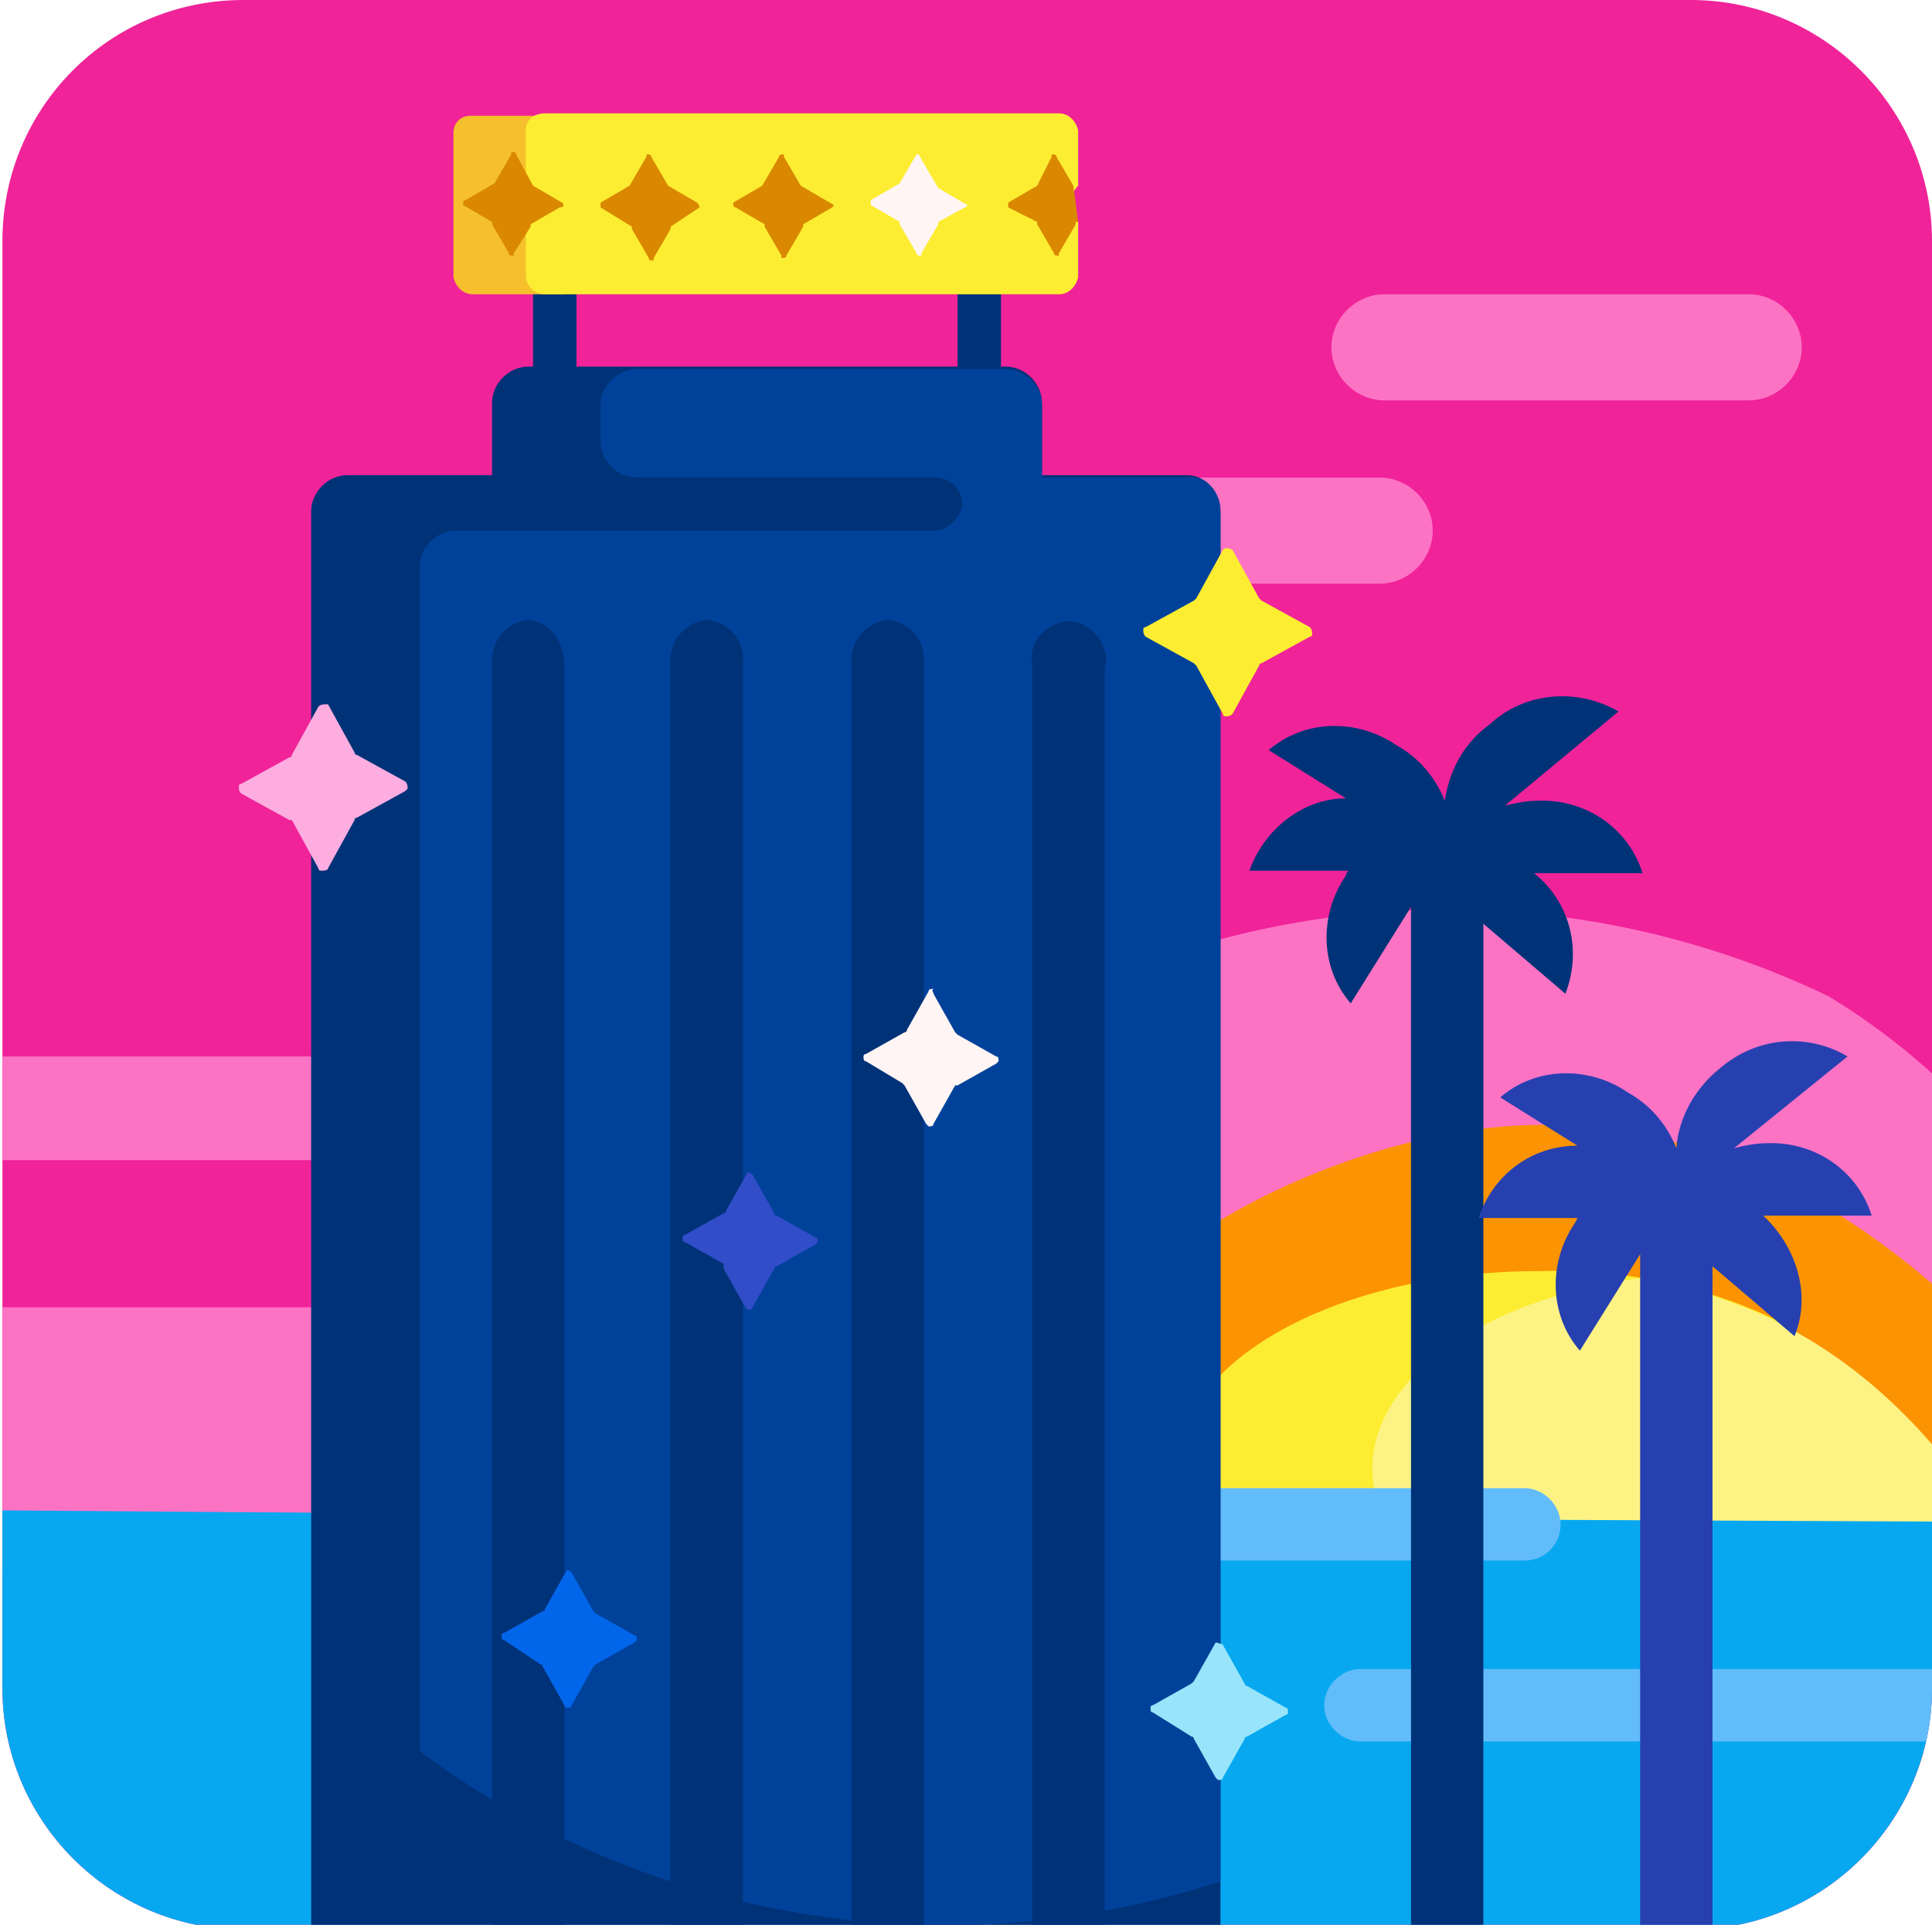
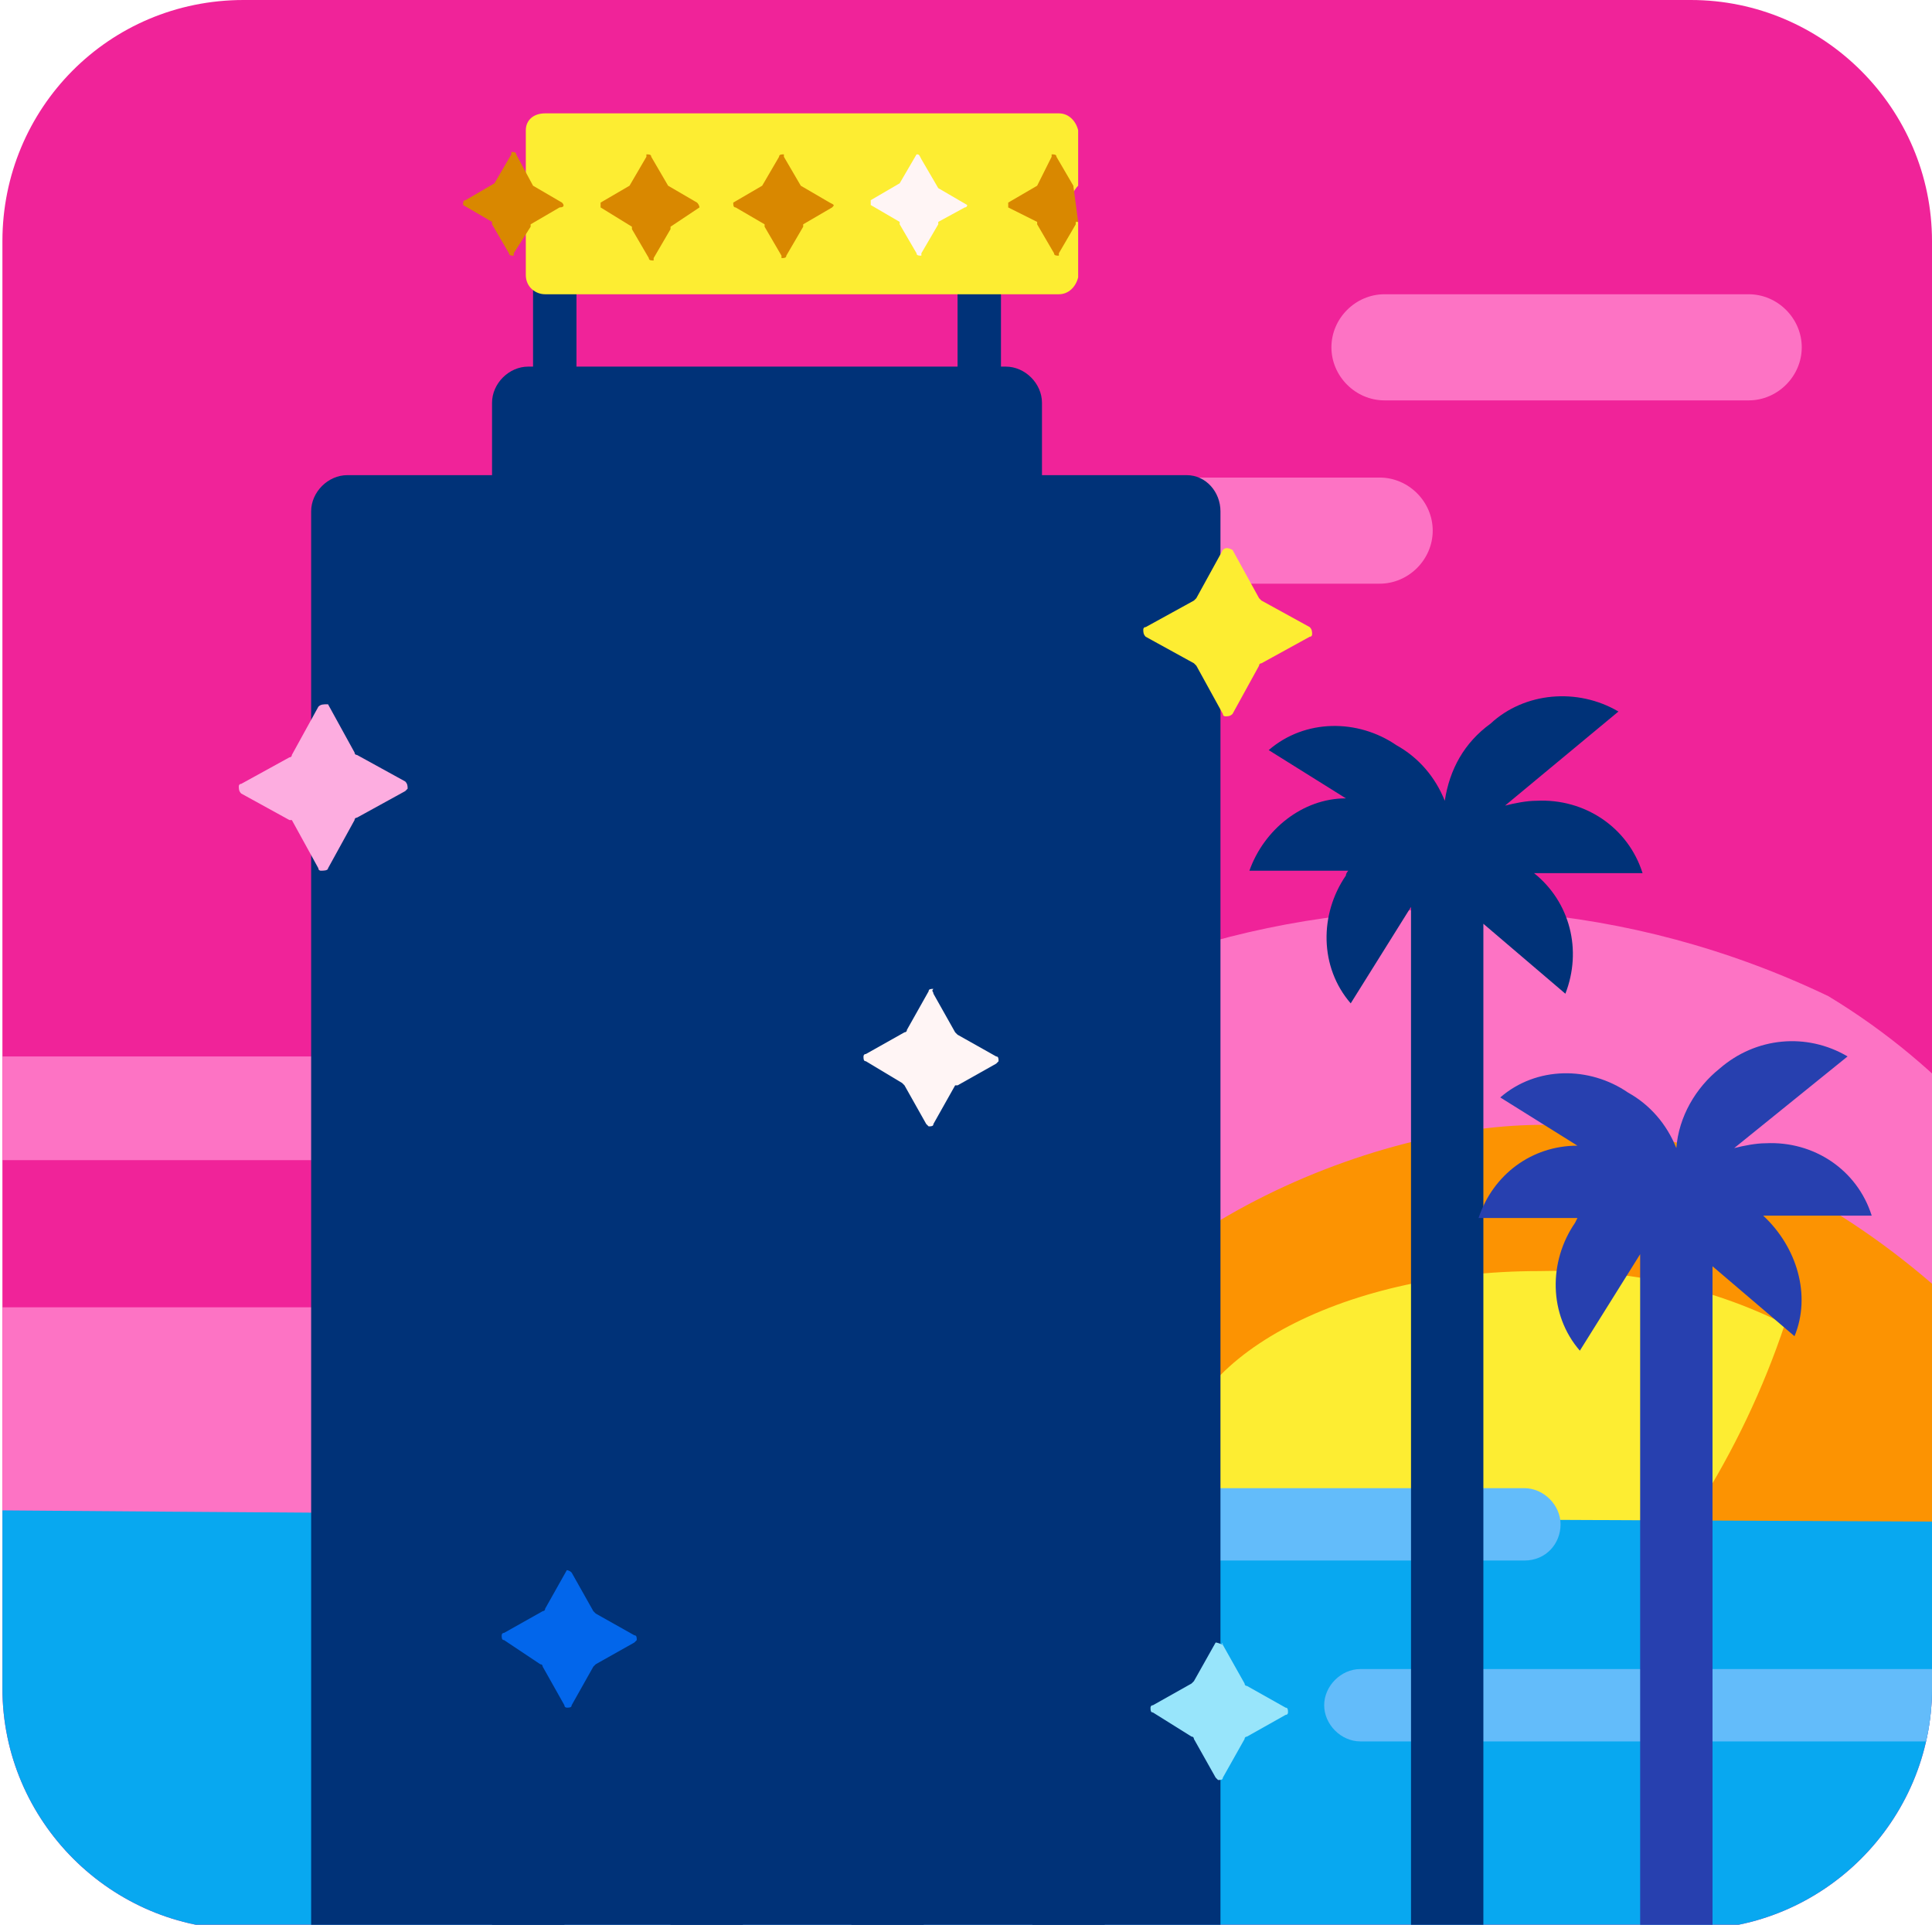
<svg xmlns="http://www.w3.org/2000/svg" xmlns:xlink="http://www.w3.org/1999/xlink" version="1.1" id="Layer_1" x="0px" y="0px" viewBox="0 0 80.1 79.8" style="enable-background:new 0 0 80.1 79.8;" xml:space="preserve">
  <style type="text/css">
	.st0{fill:#F02399;}
	.st1{clip-path:url(#SVGID_00000044884498357161971100000011385051735001837485_);}
	.st2{fill:#FD73C4;}
	.st3{fill:#FC9302;}
	.st4{fill:#FDED32;}
	.st5{fill:#FDF385;}
	.st6{fill:#08A8F0;}
	.st7{fill:#63BCFA;}
	.st8{fill:#003278;}
	.st9{fill:#2740AF;}
	.st10{fill:#00429A;}
	.st11{fill:#F5C02C;}
	.st12{fill:#D98800;}
	.st13{fill:#FFF5F5;}
	.st14{fill:#FDADE0;}
	.st15{fill:#98E5FB;}
	.st16{fill:#0266EB;}
	.st17{fill:#314DC8;}
</style>
  <g id="Layer_2_00000175305814496623862200000004345975909227336085_">
    <g id="Layer_1-2">
      <path class="st0" d="M10.1,0h60c5.5,0,10,4.5,10,10v60c0,5.5-4.5,10-10,10h-60c-5.5,0-10-4.5-10-10V10C0.1,4.5,4.5,0,10.1,0z" />
      <g>
        <defs>
          <path id="SVGID_1_" d="M10.1,0h60c5.5,0,10,4.5,10,10v60c0,5.5-4.5,10-10,10h-60c-5.5,0-10-4.5-10-10V10C0.1,4.5,4.5,0,10.1,0z" />
        </defs>
        <clipPath id="SVGID_00000147208810667291526000000016085393369317367462_">
          <use xlink:href="#SVGID_1_" style="overflow:visible;" />
        </clipPath>
        <g style="clip-path:url(#SVGID_00000147208810667291526000000016085393369317367462_);">
          <path class="st2" d="M39.8,22c0-1.2,1-2.2,2.2-2.2c0,0,0,0,0.1,0h15.1c1.2,0,2.2,1,2.2,2.2c0,1.2-1,2.2-2.2,2.2c0,0,0,0,0,0      H42.1C40.9,24.2,39.9,23.3,39.8,22C39.8,22.1,39.8,22.1,39.8,22z M75.8,41.3c-16.5-7.9-36.3-2.4-46.4,12.9H-8.2      c1,3.2,2.5,6.3,4.4,9.1c0.7,1.1,2,1.8,3.3,1.8h57.7l31.9,0.1c0.1-4-0.8-8-2.4-11.7C84.4,48.5,80.6,44.2,75.8,41.3L75.8,41.3z       M18.9,46c0-1.2-1.3-2.2-2.9-2.2H-3.2c0,1.5,0.2,2.9,0.5,4.3h18.7C17.6,48.2,18.9,47.2,18.9,46z M55.2,14.4c0-1.2,1-2.2,2.2-2.2      l0,0h15.1c1.2,0,2.2,1,2.2,2.2s-1,2.2-2.2,2.2c0,0,0,0,0,0H57.4C56.2,16.6,55.2,15.6,55.2,14.4z" />
          <path class="st3" d="M59.9,65.1H43.7c-0.6-1.3-0.8-2.7-0.8-4.2c0-7.3,10.9-13.5,19.5-14.2c14-1.1,23.1,12.3,23.6,13      c-1.2,1.8-2.7,3.4-4.5,4.7C72.6,70.3,61.3,65.7,59.9,65.1z" />
          <path class="st4" d="M74,54.9c-1.8,5.4-4.9,10.2-8.9,14.2c-0.4,0-0.9,0-1.3,0c-8.3,0-15-3.7-15-8.2s6.7-8.2,15-8.2      C67.3,52.6,70.8,53.3,74,54.9L74,54.9z" />
-           <path class="st5" d="M65.8,68.4c-5.2-1.3-8.9-4.2-8.9-7.5c0-3.8,4.6-7,11-7.9c1.1,0.1,2.2,0.4,3.3,0.8c6.2,2,9.8,6.9,11.3,9.4      C77.3,66,71.6,67.8,65.8,68.4L65.8,68.4z" />
          <path class="st6" d="M83.2,63.1c-4.6,7,0.7,15-7.5,17.6c-3.6,1.1-31.4,0.5-36.1,0.8c-32.4,2.3-37.7,2-41.2-1.9      c-1.6-1.8-4.1-6.2-1-17C21.5,62.8,59,63,83.2,63.1z" />
          <path class="st7" d="M80.3,72.2H56.4c-0.8,0-1.5-0.7-1.5-1.5s0.7-1.5,1.5-1.5l0,0h23.9c0.8,0,1.5,0.7,1.5,1.5      S81.2,72.2,80.3,72.2z M63.2,64.7h-24c-0.8,0-1.5-0.7-1.5-1.5c0-0.8,0.7-1.5,1.5-1.5h24c0.8,0,1.5,0.7,1.5,1.5      C64.7,64,64.1,64.7,63.2,64.7z" />
          <path class="st8" d="M50.6,21.2V84c-3.6,1.2-27.1,4.8-33.2,0.2c-1.6-1.2-3.1,1.3-4.5-0.1V21.2c0-0.8,0.7-1.5,1.5-1.5h6v-3      c0-0.8,0.7-1.5,1.5-1.5h0.2v-4.5h1.8v4.5h15.8v-4.5h1.8v4.5h0.2c0.8,0,1.5,0.7,1.5,1.5v3h6C50,19.7,50.6,20.4,50.6,21.2z       M64.9,41.2l-3.4-2.9v45.3c-1,0.7-2,1.4-3,2v-48l-2.5,4c-1.3-1.5-1.3-3.7-0.2-5.3c0-0.1,0.1-0.2,0.1-0.2h-4.1c0.6-1.7,2.2-3,4-3      l-3.2-2c1.5-1.3,3.7-1.3,5.3-0.2c0.9,0.5,1.6,1.3,2,2.3c0.2-1.3,0.8-2.4,1.9-3.2c1.4-1.3,3.6-1.5,5.3-0.5l-4.7,3.9      c0.4-0.1,0.9-0.2,1.3-0.2c2-0.1,3.8,1.1,4.4,3h-4.5C65.1,37.4,65.6,39.4,64.9,41.2L64.9,41.2z" />
          <path class="st9" d="M74.4,55.4l-3.4-2.9v27.9c-0.9,1.5-1.9,3-3,4.4V52l-2.5,4c-1.3-1.5-1.3-3.7-0.2-5.3l0.1-0.2h-4.1      c0.6-1.8,2.2-3,4.1-3l-3.2-2c1.5-1.3,3.7-1.3,5.3-0.2c0.9,0.5,1.6,1.3,2,2.3c0.1-1.3,0.8-2.5,1.8-3.3c1.5-1.3,3.6-1.5,5.3-0.5      l-4.7,3.8c0.4-0.1,0.9-0.2,1.3-0.2c2-0.1,3.8,1.1,4.4,3h-4.5C74.5,51.7,75.1,53.7,74.4,55.4z" />
-           <path class="st10" d="M50.6,21.2V78c-11.3,3.7-23.7,1.7-33.2-5.4V23.5c0-0.8,0.7-1.5,1.5-1.5h19.8c0.6,0,1.1-0.5,1.2-1.1      c0-0.6-0.5-1.1-1.1-1.1H26.4c-0.8,0-1.5-0.7-1.5-1.5v-1.5c0-0.8,0.7-1.5,1.5-1.5h15.3c0.8,0,1.5,0.7,1.5,1.5v3h6      C50,19.7,50.6,20.4,50.6,21.2z" />
          <path class="st8" d="M45.8,27.6v64.1c-1,0.2-2,0.4-3,0.5V27.6c-0.2-0.8,0.4-1.6,1.2-1.8c0.8-0.2,1.6,0.4,1.8,1.2      C45.9,27.2,45.9,27.4,45.8,27.6z M36.8,25.7c-0.9,0.1-1.6,0.9-1.5,1.9v64.5c1,0.1,2,0.2,3,0.2V27.6      C38.4,26.6,37.8,25.8,36.8,25.7L36.8,25.7z M29.3,25.7c-0.9,0.1-1.6,0.9-1.5,1.9v62.6c1,0.4,2,0.7,3,1V27.6      C30.9,26.6,30.3,25.8,29.3,25.7L29.3,25.7z M21.9,25.7c-0.9,0.1-1.6,0.9-1.5,1.9v58.4c1,0.7,2,1.4,3,2V27.6      C23.4,26.6,22.8,25.8,21.9,25.7L21.9,25.7z" />
-           <path class="st11" d="M23.3,12.2h-3.7c-0.4,0-0.7-0.3-0.8-0.7c0,0,0,0,0,0v-6c0-0.4,0.3-0.7,0.7-0.7c0,0,0,0,0,0h3.7      c0.4,0,0.8,0.3,0.8,0.7c0,0,0,0,0,0v6C24.1,11.9,23.7,12.2,23.3,12.2C23.3,12.2,23.3,12.2,23.3,12.2z" />
          <path class="st4" d="M51.1,22.8l1.1,2c0,0,0.1,0.1,0.1,0.1l2,1.1c0.1,0.1,0.1,0.2,0.1,0.3c0,0,0,0,0,0c0,0,0,0.1-0.1,0.1l-2,1.1      c0,0-0.1,0-0.1,0.1l-1.1,2c-0.1,0.1-0.2,0.1-0.3,0.1c0,0,0,0,0,0c0,0-0.1,0-0.1-0.1l-1.1-2c0,0-0.1-0.1-0.1-0.1l-2-1.1      c-0.1-0.1-0.1-0.2-0.1-0.3c0,0,0,0,0,0c0,0,0-0.1,0.1-0.1l2-1.1c0,0,0.1-0.1,0.1-0.1l1.1-2C50.8,22.7,50.9,22.7,51.1,22.8      C51,22.8,51.1,22.8,51.1,22.8z M43.9,12.2H22.6c-0.4,0-0.8-0.3-0.8-0.8v-6c0-0.4,0.3-0.7,0.8-0.7h21.3c0.4,0,0.7,0.3,0.8,0.7      v2.3c-0.4,0.4-0.4,1.1,0,1.5v2.3C44.6,11.9,44.3,12.2,43.9,12.2z" />
          <path class="st12" d="M34.5,8.6l-1.2,0.7c0,0,0,0,0,0.1l-0.7,1.2c0,0.1-0.1,0.1-0.2,0.1c0,0,0,0,0,0c0,0,0,0,0-0.1l-0.7-1.2      c0,0,0,0,0-0.1l-1.2-0.7c-0.1,0-0.1-0.1-0.1-0.2c0,0,0,0,0,0h0l1.2-0.7c0,0,0,0,0,0l0.7-1.2c0-0.1,0.1-0.1,0.2-0.1      c0,0,0,0,0,0.1l0.7,1.2c0,0,0,0,0,0l1.2,0.7C34.6,8.5,34.6,8.5,34.5,8.6C34.6,8.6,34.6,8.6,34.5,8.6z M44.5,7.7L44.5,7.7      l-0.7-1.2c0-0.1-0.1-0.1-0.2-0.1c0,0,0,0,0,0.1L43,7.7l0,0l-1.2,0.7c0,0,0,0.1,0,0.2l0,0L43,9.2c0,0,0,0,0,0.1l0.7,1.2      c0,0.1,0.1,0.1,0.2,0.1c0,0,0,0,0,0c0,0,0,0,0-0.1l0.7-1.2c0,0,0,0,0-0.1h0.1L44.5,7.7L44.5,7.7z M23.3,8.4l-1.2-0.7h0l-0.7-1.3      c0-0.1-0.1-0.1-0.2-0.1l0,0.1l-0.7,1.2l0,0l-1.2,0.7c-0.1,0-0.1,0.1-0.1,0.2c0,0,0,0,0,0h0l1.2,0.7c0,0,0,0,0,0.1l0.7,1.2      c0,0.1,0.1,0.1,0.2,0.1c0,0,0,0,0-0.1l0.7-1.1V9.3l1.2-0.7C23.4,8.6,23.4,8.5,23.3,8.4C23.3,8.4,23.3,8.4,23.3,8.4L23.3,8.4z       M28.9,8.4l-1.2-0.7h0L27,6.5c0-0.1-0.1-0.1-0.2-0.1c0,0,0,0,0,0.1l-0.7,1.2c0,0,0,0,0,0l-1.2,0.7c0,0,0,0.1,0,0.2l0,0l1.3,0.8      c0,0,0,0,0,0.1l0.7,1.2c0,0.1,0.1,0.1,0.2,0.1c0,0,0,0,0,0c0,0,0,0,0-0.1l0.7-1.2l0-0.1L29,8.6C29,8.6,29,8.5,28.9,8.4L28.9,8.4      z" />
          <path class="st13" d="M38.7,41.2l0.9,1.6c0,0,0,0,0.1,0.1l1.6,0.9c0.1,0,0.1,0.1,0.1,0.2c0,0,0,0,0,0c0,0,0,0-0.1,0.1l-1.6,0.9      L39.6,45l-0.9,1.6c0,0.1-0.1,0.1-0.2,0.1c0,0,0,0,0,0c0,0,0,0-0.1-0.1L37.5,45c0,0,0,0-0.1-0.1L35.9,44c-0.1,0-0.1-0.1-0.1-0.2      c0,0,0,0,0,0c0,0,0-0.1,0.1-0.1l1.6-0.9c0,0,0.1,0,0.1-0.1l0.9-1.6c0-0.1,0.1-0.1,0.2-0.1C38.6,41.1,38.7,41.1,38.7,41.2      L38.7,41.2z M38,6.4l-0.7,1.2l0,0l-1.2,0.7c0,0,0,0.1,0,0.2l0,0l1.2,0.7v0.1l0.7,1.2c0,0.1,0.1,0.1,0.2,0.1c0,0,0,0,0,0      c0,0,0,0,0-0.1l0.7-1.2c0,0,0,0,0-0.1L40,8.6c0.1,0,0.1-0.1,0.1-0.1c0,0,0,0,0,0c0,0,0,0,0,0l-1.2-0.7l0,0l-0.7-1.2      C38.1,6.4,38.1,6.4,38,6.4C38,6.4,38,6.4,38,6.4z" />
          <path class="st14" d="M13.6,29.2l1.1,2c0,0,0,0.1,0.1,0.1l2,1.1c0.1,0.1,0.1,0.2,0.1,0.3c0,0-0.1,0.1-0.1,0.1l-2,1.1      c0,0-0.1,0-0.1,0.1l-1.1,2c0,0.1-0.2,0.1-0.3,0.1c0,0,0,0,0,0c0,0-0.1,0-0.1-0.1l-1.1-2c0,0,0,0-0.1,0l-2-1.1      c-0.1-0.1-0.1-0.2-0.1-0.3c0,0,0-0.1,0.1-0.1l2-1.1c0,0,0.1,0,0.1-0.1l1.1-2C13.3,29.2,13.4,29.2,13.6,29.2      C13.5,29.2,13.5,29.2,13.6,29.2C13.6,29.2,13.6,29.2,13.6,29.2z" />
          <path class="st15" d="M50.7,68.2l0.9,1.6c0,0,0,0.1,0.1,0.1l1.6,0.9c0.1,0,0.1,0.1,0.1,0.2c0,0,0,0,0,0c0,0,0,0.1-0.1,0.1      l-1.6,0.9c0,0-0.1,0-0.1,0.1l-0.9,1.6c0,0.1-0.1,0.1-0.2,0.1c0,0,0,0-0.1-0.1l-0.9-1.6c0,0,0-0.1-0.1-0.1L47.8,71      c-0.1,0-0.1-0.1-0.1-0.2c0,0,0-0.1,0.1-0.1l1.6-0.9c0,0,0,0,0.1-0.1l0.9-1.6C50.4,68.1,50.5,68.1,50.7,68.2      C50.6,68.1,50.6,68.1,50.7,68.2C50.6,68.1,50.7,68.1,50.7,68.2z" />
          <path class="st16" d="M23.7,65.2l0.9,1.6c0,0,0,0,0.1,0.1l1.6,0.9c0.1,0,0.1,0.1,0.1,0.2c0,0,0,0-0.1,0.1l-1.6,0.9      c0,0,0,0-0.1,0.1l-0.9,1.6c0,0.1-0.1,0.1-0.2,0.1c0,0,0,0,0,0c0,0-0.1,0-0.1-0.1l-0.9-1.6c0,0,0-0.1-0.1-0.1L20.9,68      c-0.1,0-0.1-0.1-0.1-0.2c0,0,0,0,0,0c0,0,0-0.1,0.1-0.1l1.6-0.9c0,0,0.1,0,0.1-0.1l0.9-1.6C23.5,65.1,23.6,65.1,23.7,65.2      C23.7,65.1,23.7,65.1,23.7,65.2z" />
-           <path class="st17" d="M31.2,48.7l0.9,1.6c0,0,0,0.1,0.1,0.1l1.6,0.9c0.1,0,0.1,0.1,0.1,0.2c0,0,0,0,0,0l-0.1,0.1l-1.6,0.9      c0,0-0.1,0-0.1,0.1l-0.9,1.6c0,0.1-0.1,0.1-0.2,0.1c0,0,0,0-0.1-0.1l-0.9-1.6L30,52.4l-1.6-0.9c-0.1,0-0.1-0.1-0.1-0.2      c0,0,0-0.1,0.1-0.1l1.6-0.9c0,0,0.1,0,0.1-0.1l0.9-1.6C31,48.6,31.1,48.6,31.2,48.7C31.2,48.6,31.2,48.6,31.2,48.7      C31.2,48.6,31.2,48.7,31.2,48.7z" />
        </g>
      </g>
    </g>
  </g>
</svg>